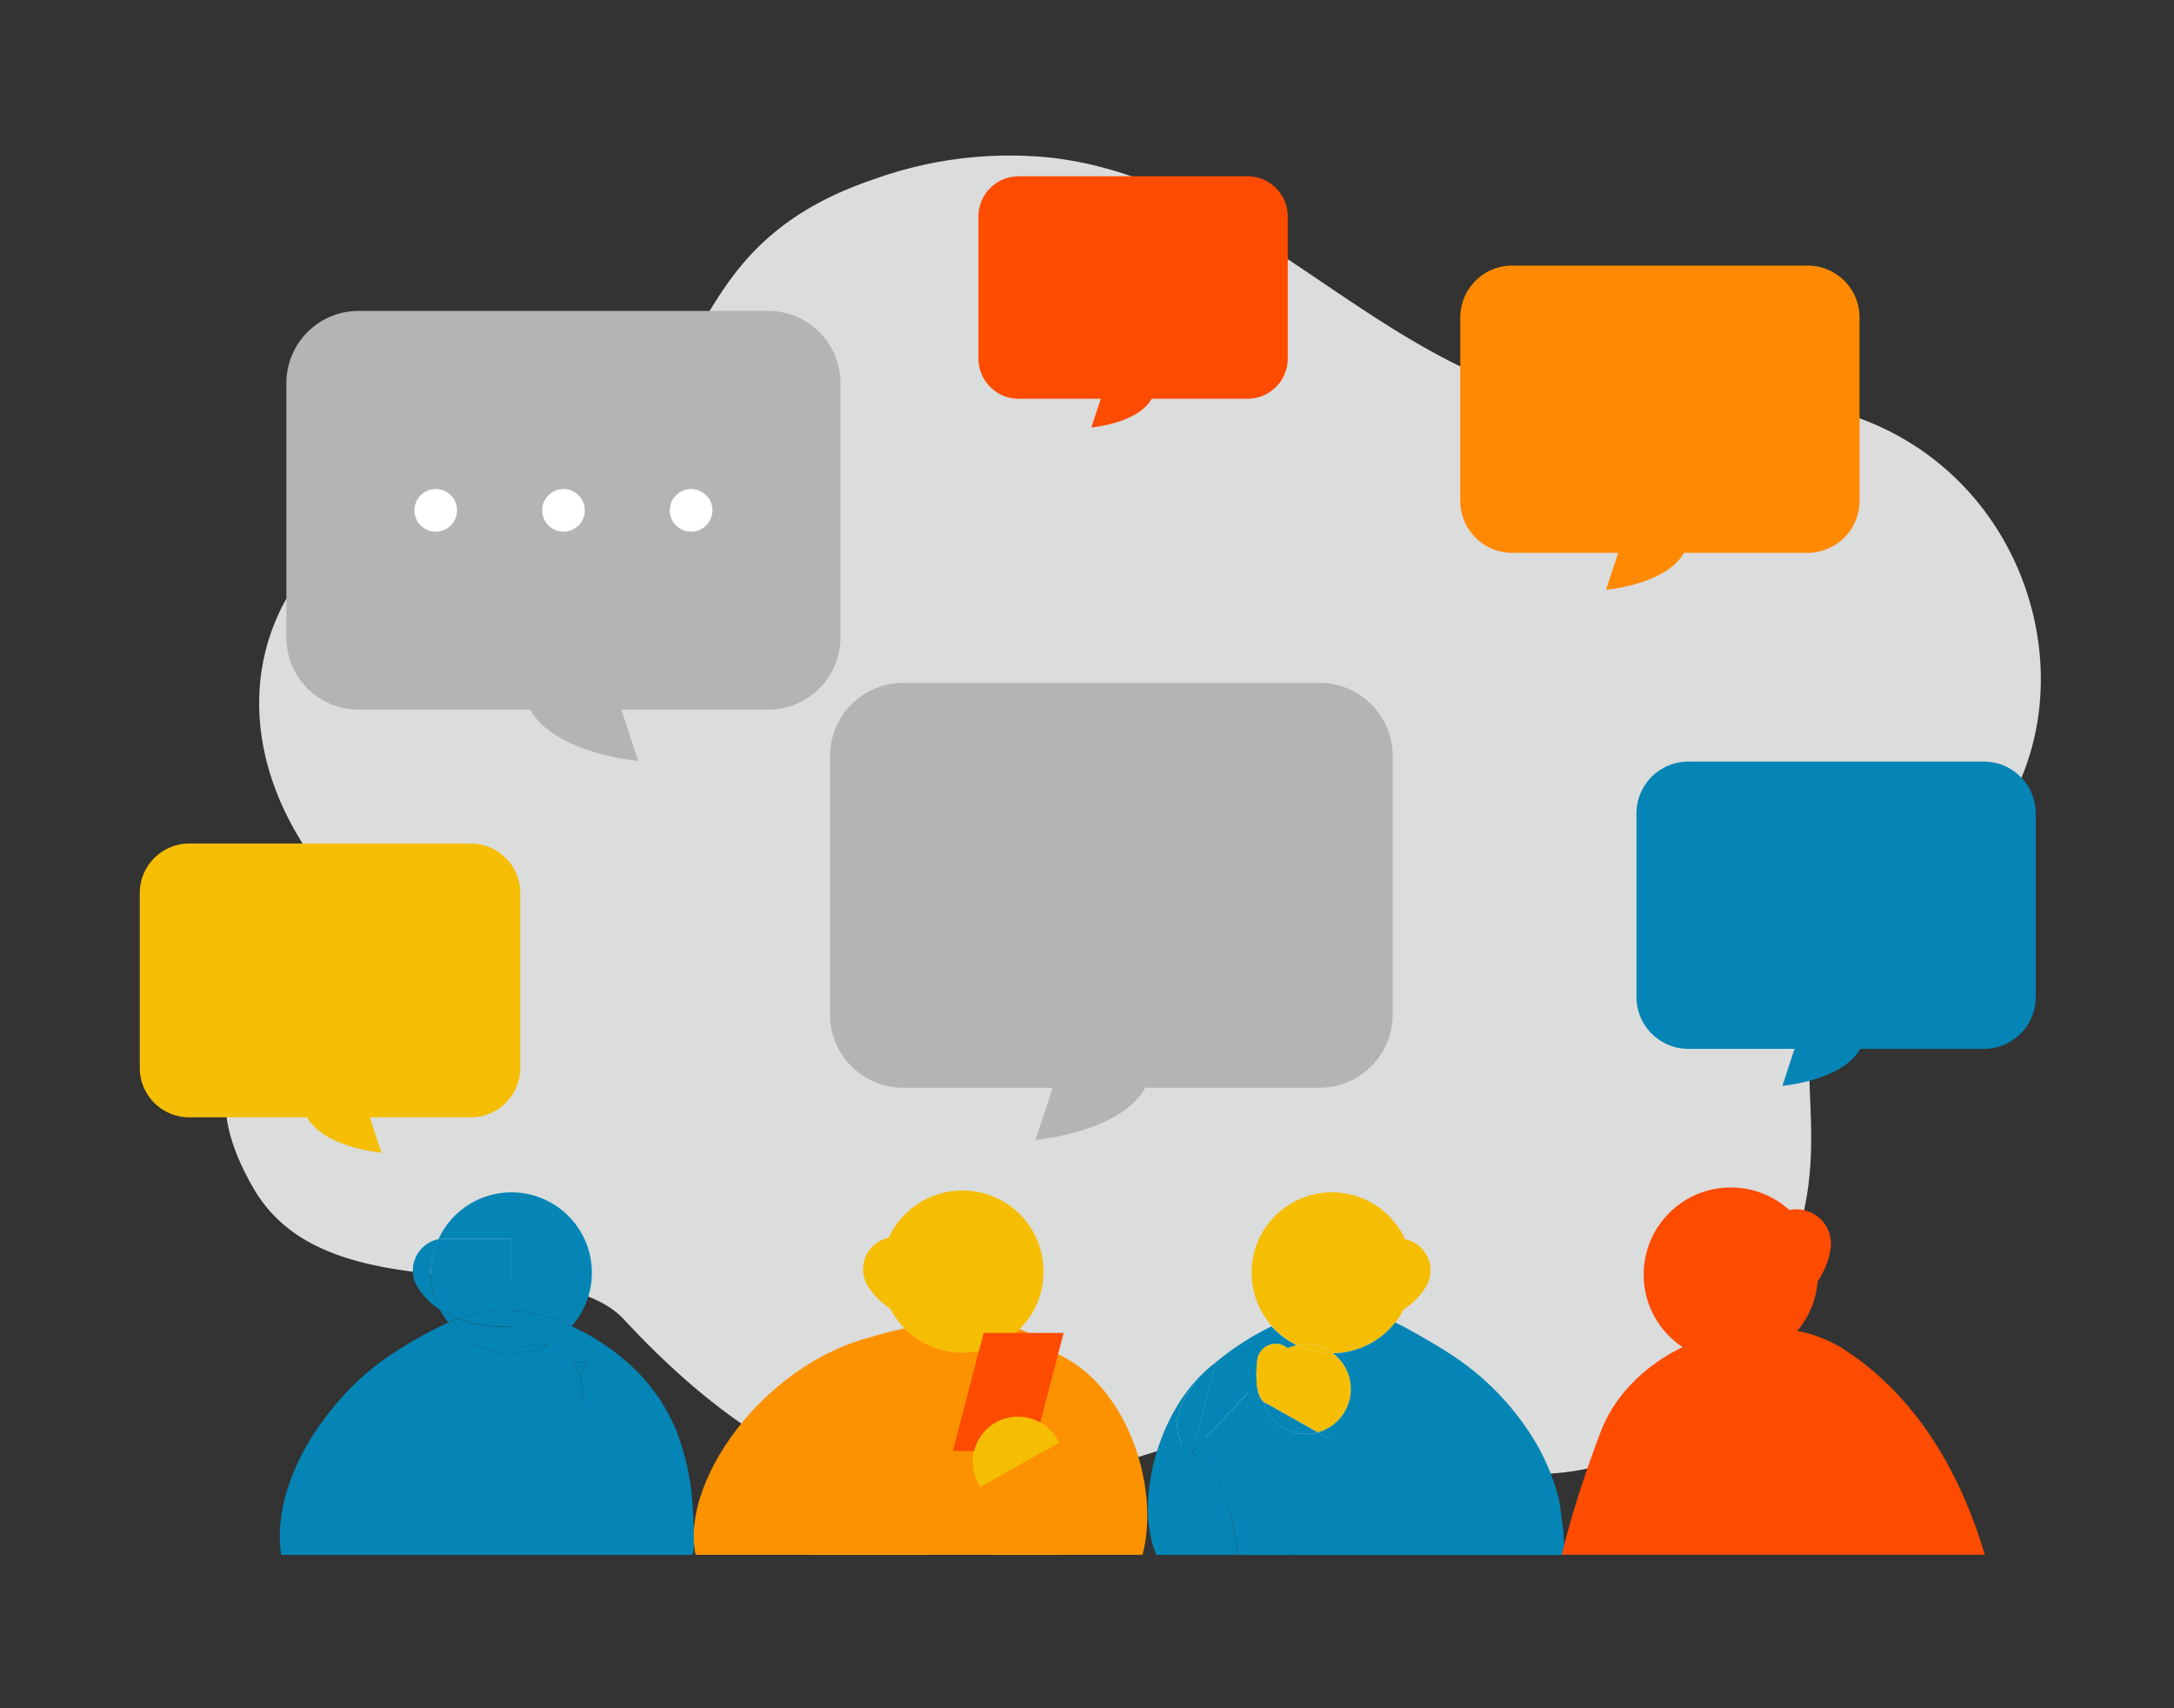
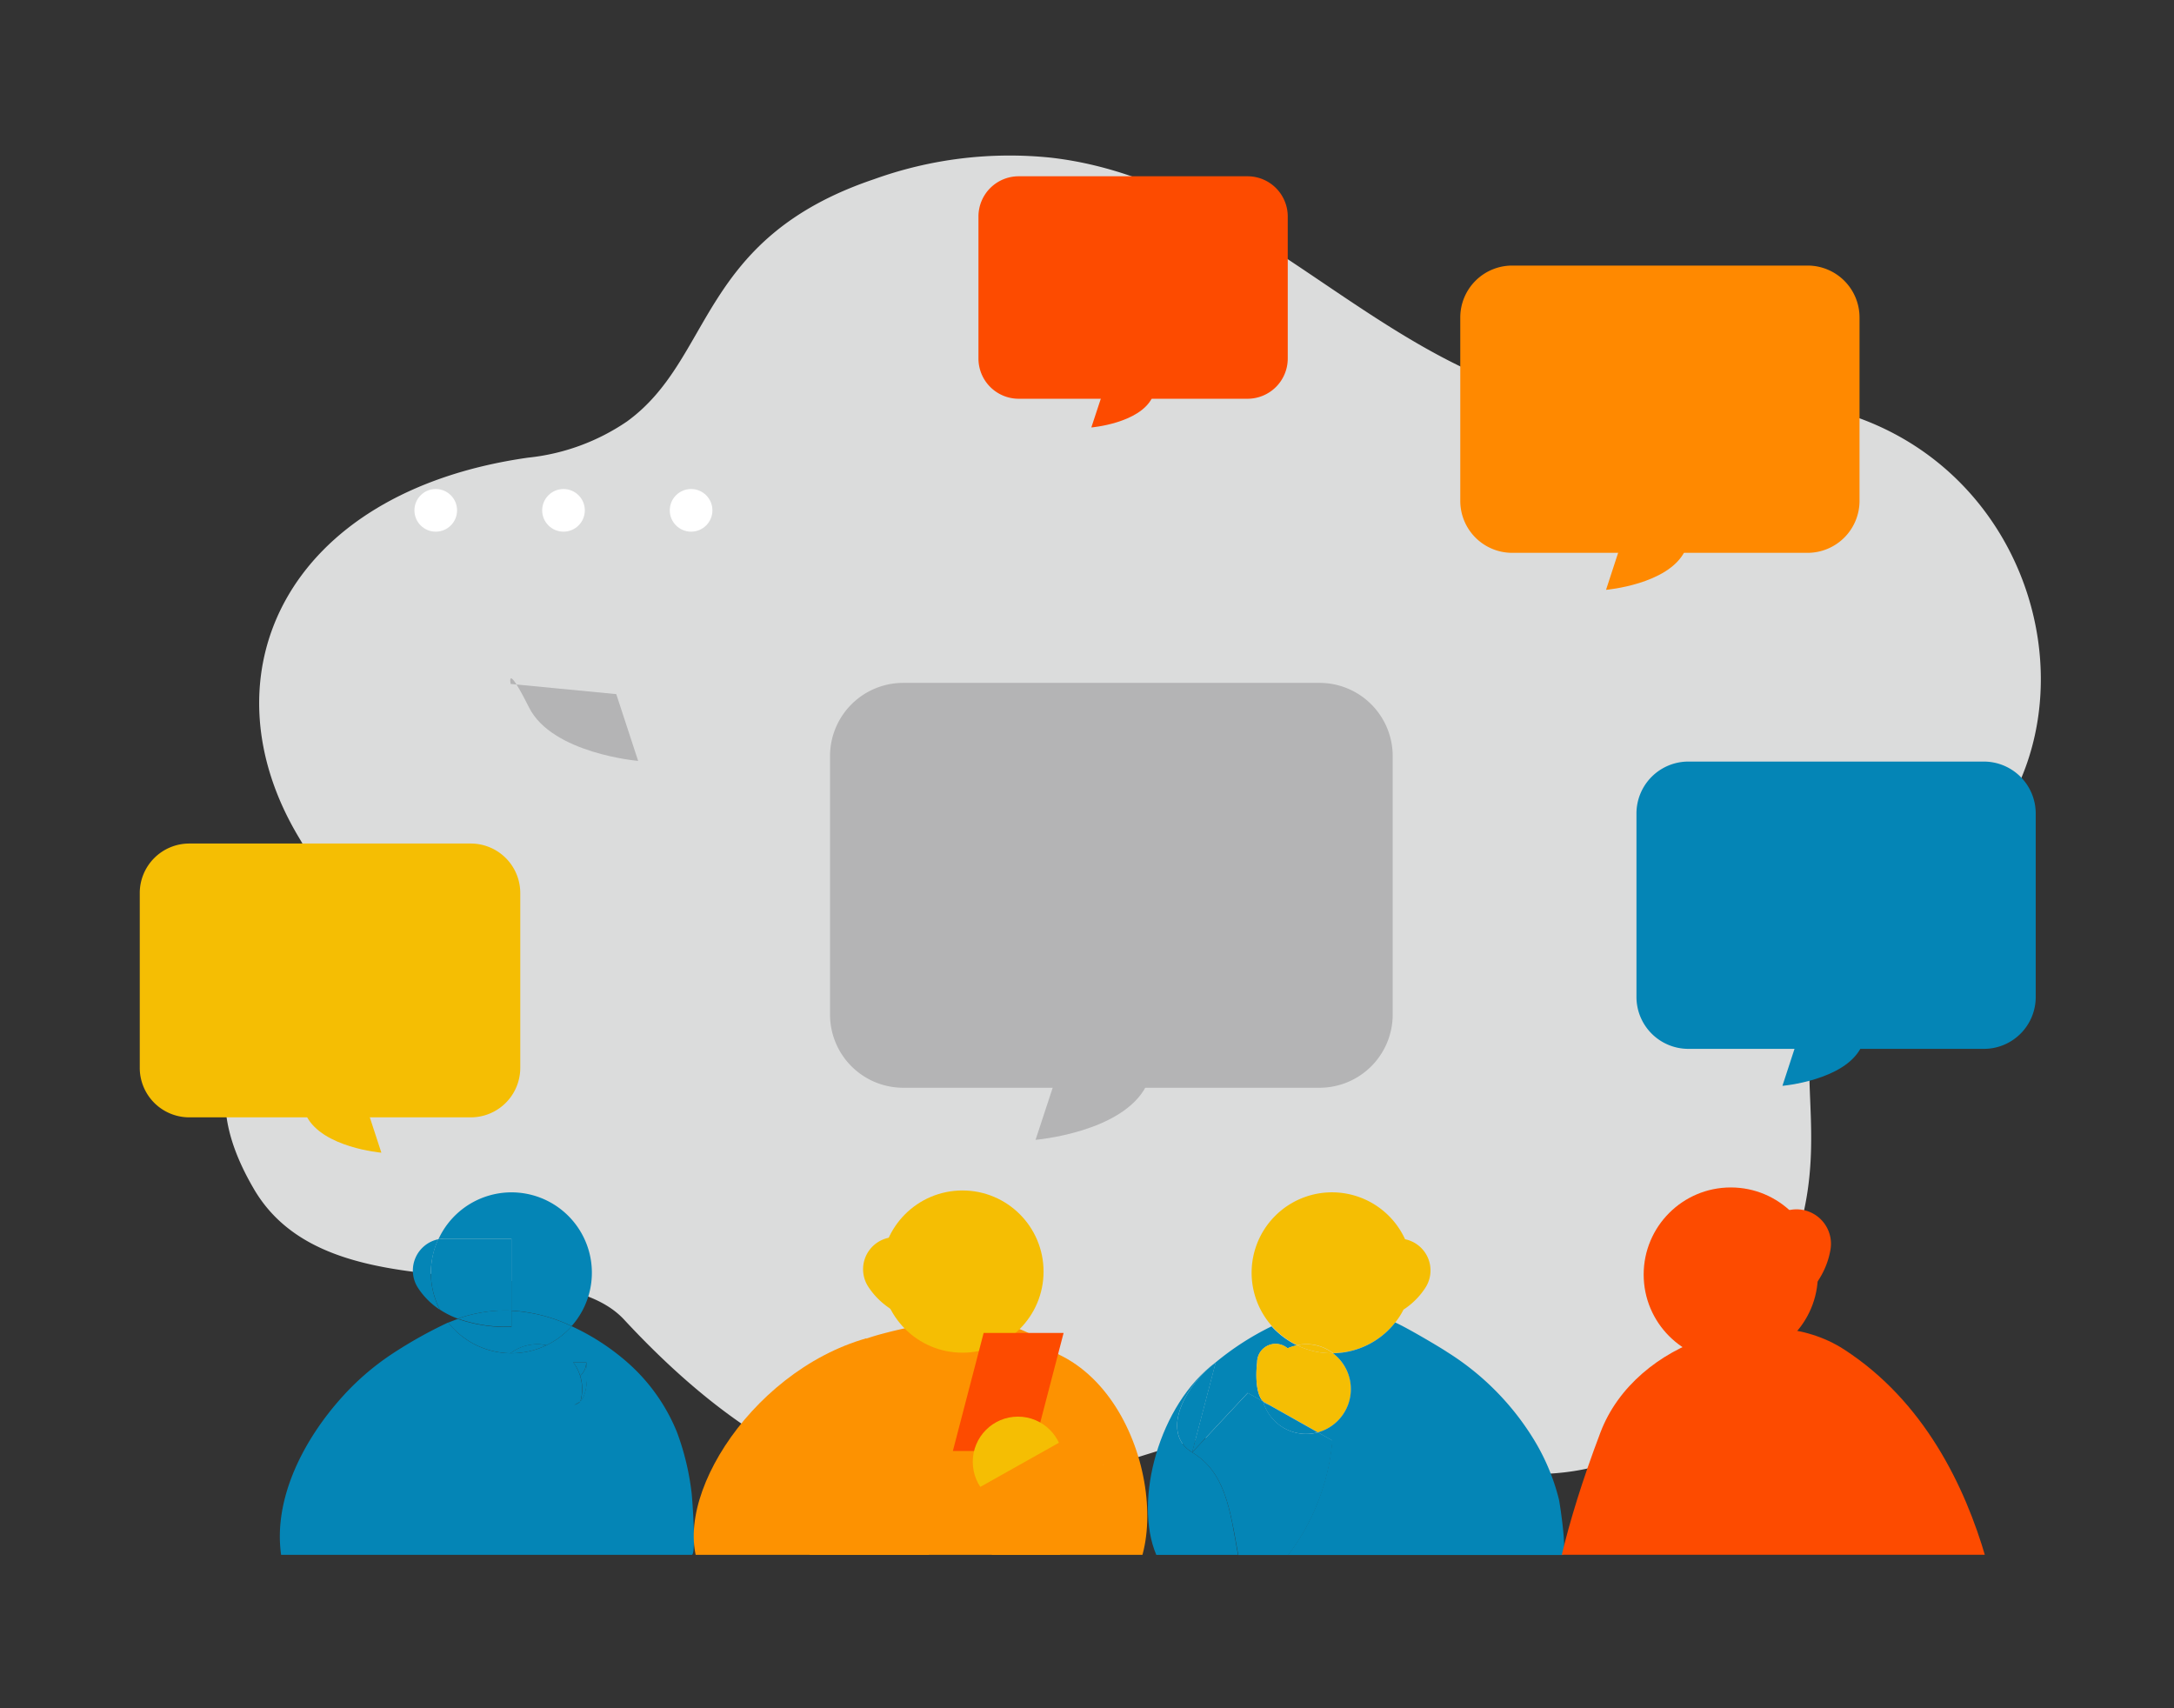
<svg xmlns="http://www.w3.org/2000/svg" width="140" height="110" viewBox="0 0 140 110">
  <rect x="0" y="0" width="140" height="110" fill="#333333" stroke="none" />
  <defs>
    <clipPath id="a">
      <path d="M388.23,337.714h31.119V312.74H388.755Z" transform="translate(-388.23 -312.74)" />
    </clipPath>
    <clipPath id="h">
      <path d="M449.18,337.5H480.3V310.07H450.12Z" transform="translate(-449.18 -310.07)" />
    </clipPath>
  </defs>
  <g transform="translate(465 2647)">
    <rect width="140" height="110" transform="translate(-465 -2647)" fill="none" />
    <g transform="translate(-806.43 -2879.022)">
      <path d="M358.253,308.588c4.882,8.346,19.373,3.593,23.841,8.411,20.239,21.824,32.842,4.818,43.546,7.453,17.347,4.284,22.026,3.62,28.834-6.439,9.6-14.187-2.9-19.917,11.525-28.843,14.343-8.871,6.771-34.481-15.255-31.1-17.383,2.672-25.739-14.1-41.133-15.891a25.768,25.768,0,0,0-11.423,1.382c-11.331,3.823-10.327,11.552-15.91,15.6a13.821,13.821,0,0,1-6.375,2.331c-15.7,2.229-21.031,14.076-14.721,24.514C367.143,295.893,351.2,296.529,358.253,308.588Z" transform="translate(-0.471)" fill="#dbdcdc" />
      <g transform="translate(359.45 304.709)">
        <g transform="translate(0 4.09)">
          <path d="M381.22,329.138l.009-.009v-.009C381.229,329.129,381.22,329.129,381.22,329.138Z" transform="translate(-361.875 -315.661)" fill="#f5be03" />
          <path d="M381.22,327.265a2.871,2.871,0,0,1,.018,1.64c.626-.663.378-2.515.378-2.515A1.2,1.2,0,0,1,381.22,327.265Z" transform="translate(-361.875 -315.446)" fill="#0485b6" />
          <path d="M381.181,327.265a1.191,1.191,0,0,0,.387-.875h-.838A2.922,2.922,0,0,1,381.181,327.265Z" transform="translate(-361.837 -315.446)" fill="#0485b6" />
-           <path d="M371.42,322.72a5.4,5.4,0,0,0,.525.82,6.516,6.516,0,0,1,.617-.24A5.758,5.758,0,0,1,371.42,322.72Z" transform="translate(-361.103 -315.157)" fill="#0485b6" />
          <path d="M376.008,317.495v4.634a10.33,10.33,0,0,1,3.878.995,5.176,5.176,0,1,0-8.577-5.592,1.985,1.985,0,0,1,.415-.037Z" transform="translate(-361.095 -314.51)" fill="#0485b6" />
          <path d="M376,325.526a2.879,2.879,0,0,1,1.732-.58,2.513,2.513,0,0,1,.59.064,5.31,5.31,0,0,0,1.621-1.225,10.239,10.239,0,0,0-3.878-.995v1.041a9.581,9.581,0,0,1-3.455-.516c-.2.074-.415.157-.617.24A5.232,5.232,0,0,0,376,325.526Z" transform="translate(-361.148 -315.162)" fill="#0485b6" />
          <path d="M378.661,325.194a3.123,3.123,0,0,0-.59-.064,2.84,2.84,0,0,0-1.732.58h.064A5.14,5.14,0,0,0,378.661,325.194Z" transform="translate(-361.491 -315.347)" fill="#0485b6" />
          <path d="M371.159,317.79a2.056,2.056,0,0,0-1.308,3.132,4.879,4.879,0,0,0,1.409,1.409,5.15,5.15,0,0,1-.58-2.377A5.315,5.315,0,0,1,371.159,317.79Z" transform="translate(-360.953 -314.768)" fill="#0485b6" />
          <path d="M375.966,322.384V317.75h-4.3a3.149,3.149,0,0,0-.415.037,5.168,5.168,0,0,0,.111,4.532,5.6,5.6,0,0,0,1.152.58A9.22,9.22,0,0,1,375.966,322.384Z" transform="translate(-361.053 -314.765)" fill="#0485b6" />
          <path d="M372.67,323.295a9.351,9.351,0,0,0,3.455.516V322.77A9.373,9.373,0,0,0,372.67,323.295Z" transform="translate(-361.202 -315.16)" fill="#0485b6" />
          <path d="M380.957,329.3a.785.785,0,0,0,.23-.157l-.378.212A1.528,1.528,0,0,0,380.957,329.3Z" transform="translate(-361.843 -315.662)" fill="#0485b6" />
          <path d="M382.606,326.18a14.858,14.858,0,0,0-3.593-2.331,5.185,5.185,0,0,1-3.878,1.741h-.064a5.168,5.168,0,0,1-4.007-1.981,28.549,28.549,0,0,0-3.676,2.064,16.741,16.741,0,0,0-3.224,2.81c-2.377,2.662-4.376,6.43-3.86,10.087h26.448c.3,0,.028-3.648-.009-3.943a16.676,16.676,0,0,0-.949-3.961A11.96,11.96,0,0,0,382.606,326.18Zm-3.031,2.506v.009l-.009.009a.68.68,0,0,1-.23.157,1.525,1.525,0,0,1-.147.055l.378-.212c0-.009.009-.009.009-.018a2.791,2.791,0,0,0,.111-.792,2.859,2.859,0,0,0-.129-.848,2.9,2.9,0,0,0-.442-.875h.838S380.2,328.022,379.575,328.685Z" transform="translate(-360.221 -315.226)" fill="#0485b6" />
        </g>
        <g transform="translate(55.901 4.09)">
          <path d="M430.743,325.1a3.249,3.249,0,0,0-.6.193,1.212,1.212,0,0,0-.774-.286,1.191,1.191,0,0,0-1.188,1.188s-.249,1.852.378,2.515v.009l-.986-.553L423.99,332l1.52-5.8a17.969,17.969,0,0,1,3.6-2.321A5.463,5.463,0,0,0,430.743,325.1Z" transform="translate(-421.146 -315.247)" fill="#0485b6" />
          <path d="M428.959,329.138l-.009-.009v-.009C428.95,329.129,428.959,329.129,428.959,329.138Z" transform="translate(-421.536 -315.661)" fill="#f5be03" />
          <path d="M433.418,325.708h-.064a5.14,5.14,0,0,1-2.257-.516,3.249,3.249,0,0,0-.6.193,1.212,1.212,0,0,0-.774-.286,1.191,1.191,0,0,0-1.188,1.188s-.249,1.852.378,2.515l.018.018.378.212,3.141,1.769a2.883,2.883,0,0,0,.967-5.094Z" transform="translate(-421.5 -315.344)" fill="#f5be03" />
          <path d="M431.32,325.194a3.124,3.124,0,0,1,.59-.064,2.841,2.841,0,0,1,1.732.58h-.064A5.14,5.14,0,0,1,431.32,325.194Z" transform="translate(-421.723 -315.347)" fill="#f5be03" />
          <path d="M438.035,317.532a5.176,5.176,0,1,0-6.955,6.817,3.122,3.122,0,0,1,.59-.064,2.84,2.84,0,0,1,1.732.58,5.168,5.168,0,0,0,4.007-1.981h0a4.77,4.77,0,0,0,.525-.82,2.4,2.4,0,0,1-.258.157c.092-.055.175-.1.258-.157a4.766,4.766,0,0,0,1.409-1.409A2.05,2.05,0,0,0,438.035,317.532Zm-.792,4.919a2.778,2.778,0,0,0,.286-.147A2.778,2.778,0,0,1,437.242,322.451Z" transform="translate(-421.473 -314.51)" fill="#f5be03" />
          <path d="M423.756,332.194c2.137,1.281,2.441,3.7,2.948,6.6h-5.26c-1.483-3.482.175-9.7,3.832-12.4C423.047,328.131,421.8,331.024,423.756,332.194Z" transform="translate(-420.902 -315.446)" fill="#0485b6" />
          <path d="M425.437,326.39l-1.52,5.8C421.964,331.024,423.208,328.131,425.437,326.39Z" transform="translate(-421.063 -315.446)" fill="#0485b6" />
          <path d="M424,332.362l3.584-3.832.986.553a2.89,2.89,0,0,0,2.773,2.091,3,3,0,0,0,.765-.1l.93.525a14.228,14.228,0,0,1-2.847,7.37h-3.224C426.441,336.066,426.137,333.643,424,332.362Z" transform="translate(-421.146 -315.614)" fill="#0485b6" />
          <path d="M428.95,329.13l.009.009a.681.681,0,0,0,.23.157,1.525,1.525,0,0,0,.147.055l3.141,1.769a2.947,2.947,0,0,1-.765.1A2.888,2.888,0,0,1,428.95,329.13Z" transform="translate(-421.536 -315.662)" fill="#0485b6" />
          <path d="M429.19,329.3a.785.785,0,0,1-.23-.157l.378.212A1.528,1.528,0,0,1,429.19,329.3Z" transform="translate(-421.537 -315.663)" fill="#0485b6" />
          <path d="M437.6,323.61a5.183,5.183,0,0,1-4.007,1.981,2.888,2.888,0,0,1-.977,5.094l.93.525a14.228,14.228,0,0,1-2.847,7.37h3.058l.184-2.3-.184,2.3h14.611c.332,0-.157-3.316-.23-3.6a13.764,13.764,0,0,0-1.631-3.869,17.285,17.285,0,0,0-5.564-5.6C440.52,325.222,438.282,323.9,437.6,323.61Zm-3.482,10.539h0l7.665-1.2h0Z" transform="translate(-421.674 -315.227)" fill="#0485b6" />
        </g>
        <g transform="translate(25.802 2.46)">
          <g clip-path="url(#a)">
            <path d="M414.382,326.925c-2.036-1.594-3.519-5.048-12.722-2.6-7.315,1.944-7.812,7.572-5.647,11.073,3.16,5.113-2.3,12.179-2.3,12.179s2.137,2.948,9.166,1.76a44.613,44.613,0,0,1,9.185-.35l-.074-2.616a28.333,28.333,0,0,1,.636-5.251c.792-3.648.728-6.817,3.3-8.355C417.883,331.6,416.621,328.675,414.382,326.925Z" transform="translate(-388.662 -313.586)" fill="#fd9201" />
          </g>
          <g clip-path="url(#a)">
            <circle cx="5.223" cy="5.223" r="5.223" transform="translate(12.934 1.511)" fill="#f5be03" />
          </g>
          <g clip-path="url(#a)">
            <path d="M407.393,323.361V317.64h-4.33a2.069,2.069,0,0,0-1.732,3.2c.875,1.336,2.616,2.57,6.062,2.524" transform="translate(-389.236 -313.126)" fill="#f5be03" />
          </g>
          <g clip-path="url(#a)">
            <path d="M412.42,331.94h-5.15l1.981-7.6h5.15Z" transform="translate(-389.73 -313.654)" fill="#fd4b00" />
          </g>
          <g clip-path="url(#a)">
            <circle cx="2.911" cy="2.911" r="2.911" transform="translate(18.821 16.075)" fill="#f5be03" />
          </g>
          <g clip-path="url(#a)">
            <path d="M414.165,325.82c6.568,3.058,7.692,15.173,2.423,16.2s-7.462-3.4-7.747-7.471l5.481-3.077,2.782,1.492Z" transform="translate(-389.854 -313.77)" fill="#fd9201" />
          </g>
          <g clip-path="url(#a)">
            <path d="M400.288,324.71c-7.692,2.174-13.137,11.165-10.428,15.366s14.122.23,14.122.23l.958-4.965-7.729-1.207Z" transform="translate(-388.303 -313.683)" fill="#fd9201" />
          </g>
        </g>
        <g transform="translate(81.951)">
          <g clip-path="url(#h)">
            <path d="M449.156,347.287h29.313s-.212-15.255-10.548-21.925c-4.984-3.215-13.413-.59-15.67,5.352C447.5,343.233,449.156,347.287,449.156,347.287Z" transform="translate(-449.156 -311.165)" fill="#fd4b00" />
            <circle cx="5.61" cy="5.61" r="5.61" transform="translate(5.877 3.777)" fill="#fd4b00" />
            <g transform="translate(10.557 5.181)">
              <path d="M463.044,323.364l-2.4-5.665,4.293-1.824h0a2.219,2.219,0,0,1,3.049,2.441c-.3,1.7-1.5,3.639-4.938,5.048" transform="translate(-460.64 -315.694)" fill="#fd4b00" />
            </g>
          </g>
        </g>
      </g>
      <g transform="translate(446.818 281.062)">
        <path d="M477.427,302.9H458.4a3.344,3.344,0,0,1-3.344-3.344v-11.81A3.344,3.344,0,0,1,458.4,284.4h19.023a3.344,3.344,0,0,1,3.344,3.344v11.81A3.338,3.338,0,0,1,477.427,302.9Z" transform="translate(-455.06 -284.4)" fill="#0485b6" />
        <path d="M466.273,303.638l-1.013,3.1s3.989-.341,5.067-2.478.848-1.1.848-1.1Z" transform="translate(-455.864 -285.858)" fill="#0485b6" />
      </g>
      <g transform="translate(435.468 249.123)">
        <path d="M465.107,268.228H446.084a3.344,3.344,0,0,1-3.344-3.344v-11.81a3.344,3.344,0,0,1,3.344-3.344h19.023a3.344,3.344,0,0,1,3.344,3.344v11.81A3.35,3.35,0,0,1,465.107,268.228Z" transform="translate(-442.74 -249.73)" fill="#ff8900" />
        <path d="M453.943,268.968l-1.013,3.1s3.989-.341,5.067-2.478.848-1.1.848-1.1Z" transform="translate(-443.543 -251.188)" fill="#ff8900" />
      </g>
      <g transform="translate(404.441 243.374)">
        <path d="M426.388,257.815h-14.74a2.591,2.591,0,0,1-2.589-2.589v-9.148a2.591,2.591,0,0,1,2.589-2.589h14.74a2.591,2.591,0,0,1,2.589,2.589v9.148A2.591,2.591,0,0,1,426.388,257.815Z" transform="translate(-409.06 -243.49)" fill="#fd4b00" />
        <path d="M417.742,258.392l-.792,2.4s3.1-.258,3.924-1.925.654-.848.654-.848Z" transform="translate(-409.682 -244.619)" fill="#fd4b00" />
      </g>
      <g transform="translate(394.879 275.995)">
        <path d="M430.2,304.971H403.4a4.714,4.714,0,0,1-4.717-4.717V283.617A4.714,4.714,0,0,1,403.4,278.9H430.2a4.714,4.714,0,0,1,4.717,4.717v16.637A4.714,4.714,0,0,1,430.2,304.971Z" transform="translate(-398.68 -278.9)" fill="#b4b4b5" />
        <path d="M414.487,306.012l-1.437,4.367s5.619-.47,7.139-3.491,1.2-1.538,1.2-1.538Z" transform="translate(-399.812 -280.955)" fill="#b4b4b5" />
      </g>
      <g transform="translate(359.873 252.043)">
-         <path d="M365.323,278.574h26.393a4.647,4.647,0,0,0,4.643-4.643V257.543a4.647,4.647,0,0,0-4.643-4.643H365.323a4.647,4.647,0,0,0-4.643,4.643v16.389A4.641,4.641,0,0,0,365.323,278.574Z" transform="translate(-360.68 -252.9)" fill="#b4b4b5" />
        <path d="M383.156,279.6l1.409,4.3s-5.537-.47-7.029-3.445-1.179-1.511-1.179-1.511Z" transform="translate(-361.913 -254.924)" fill="#b4b4b5" />
        <g transform="translate(8.245 11.469)">
          <circle cx="1.373" cy="1.373" r="1.373" transform="translate(16.444)" fill="#fff" />
          <circle cx="1.373" cy="1.373" r="1.373" transform="translate(8.227)" fill="#fff" />
          <circle cx="1.373" cy="1.373" r="1.373" fill="#fff" />
        </g>
      </g>
      <g transform="translate(350.43 286.34)">
        <path d="M353.617,307.762h18.13a3.189,3.189,0,0,0,3.187-3.187V293.317a3.189,3.189,0,0,0-3.187-3.187h-18.13a3.189,3.189,0,0,0-3.187,3.187v11.257A3.189,3.189,0,0,0,353.617,307.762Z" transform="translate(-350.43 -290.13)" fill="#f5be03" />
        <path d="M365.869,308.47l.967,2.957s-3.8-.322-4.827-2.368-.811-1.041-.811-1.041Z" transform="translate(-351.277 -291.52)" fill="#f5be03" />
      </g>
    </g>
  </g>
</svg>